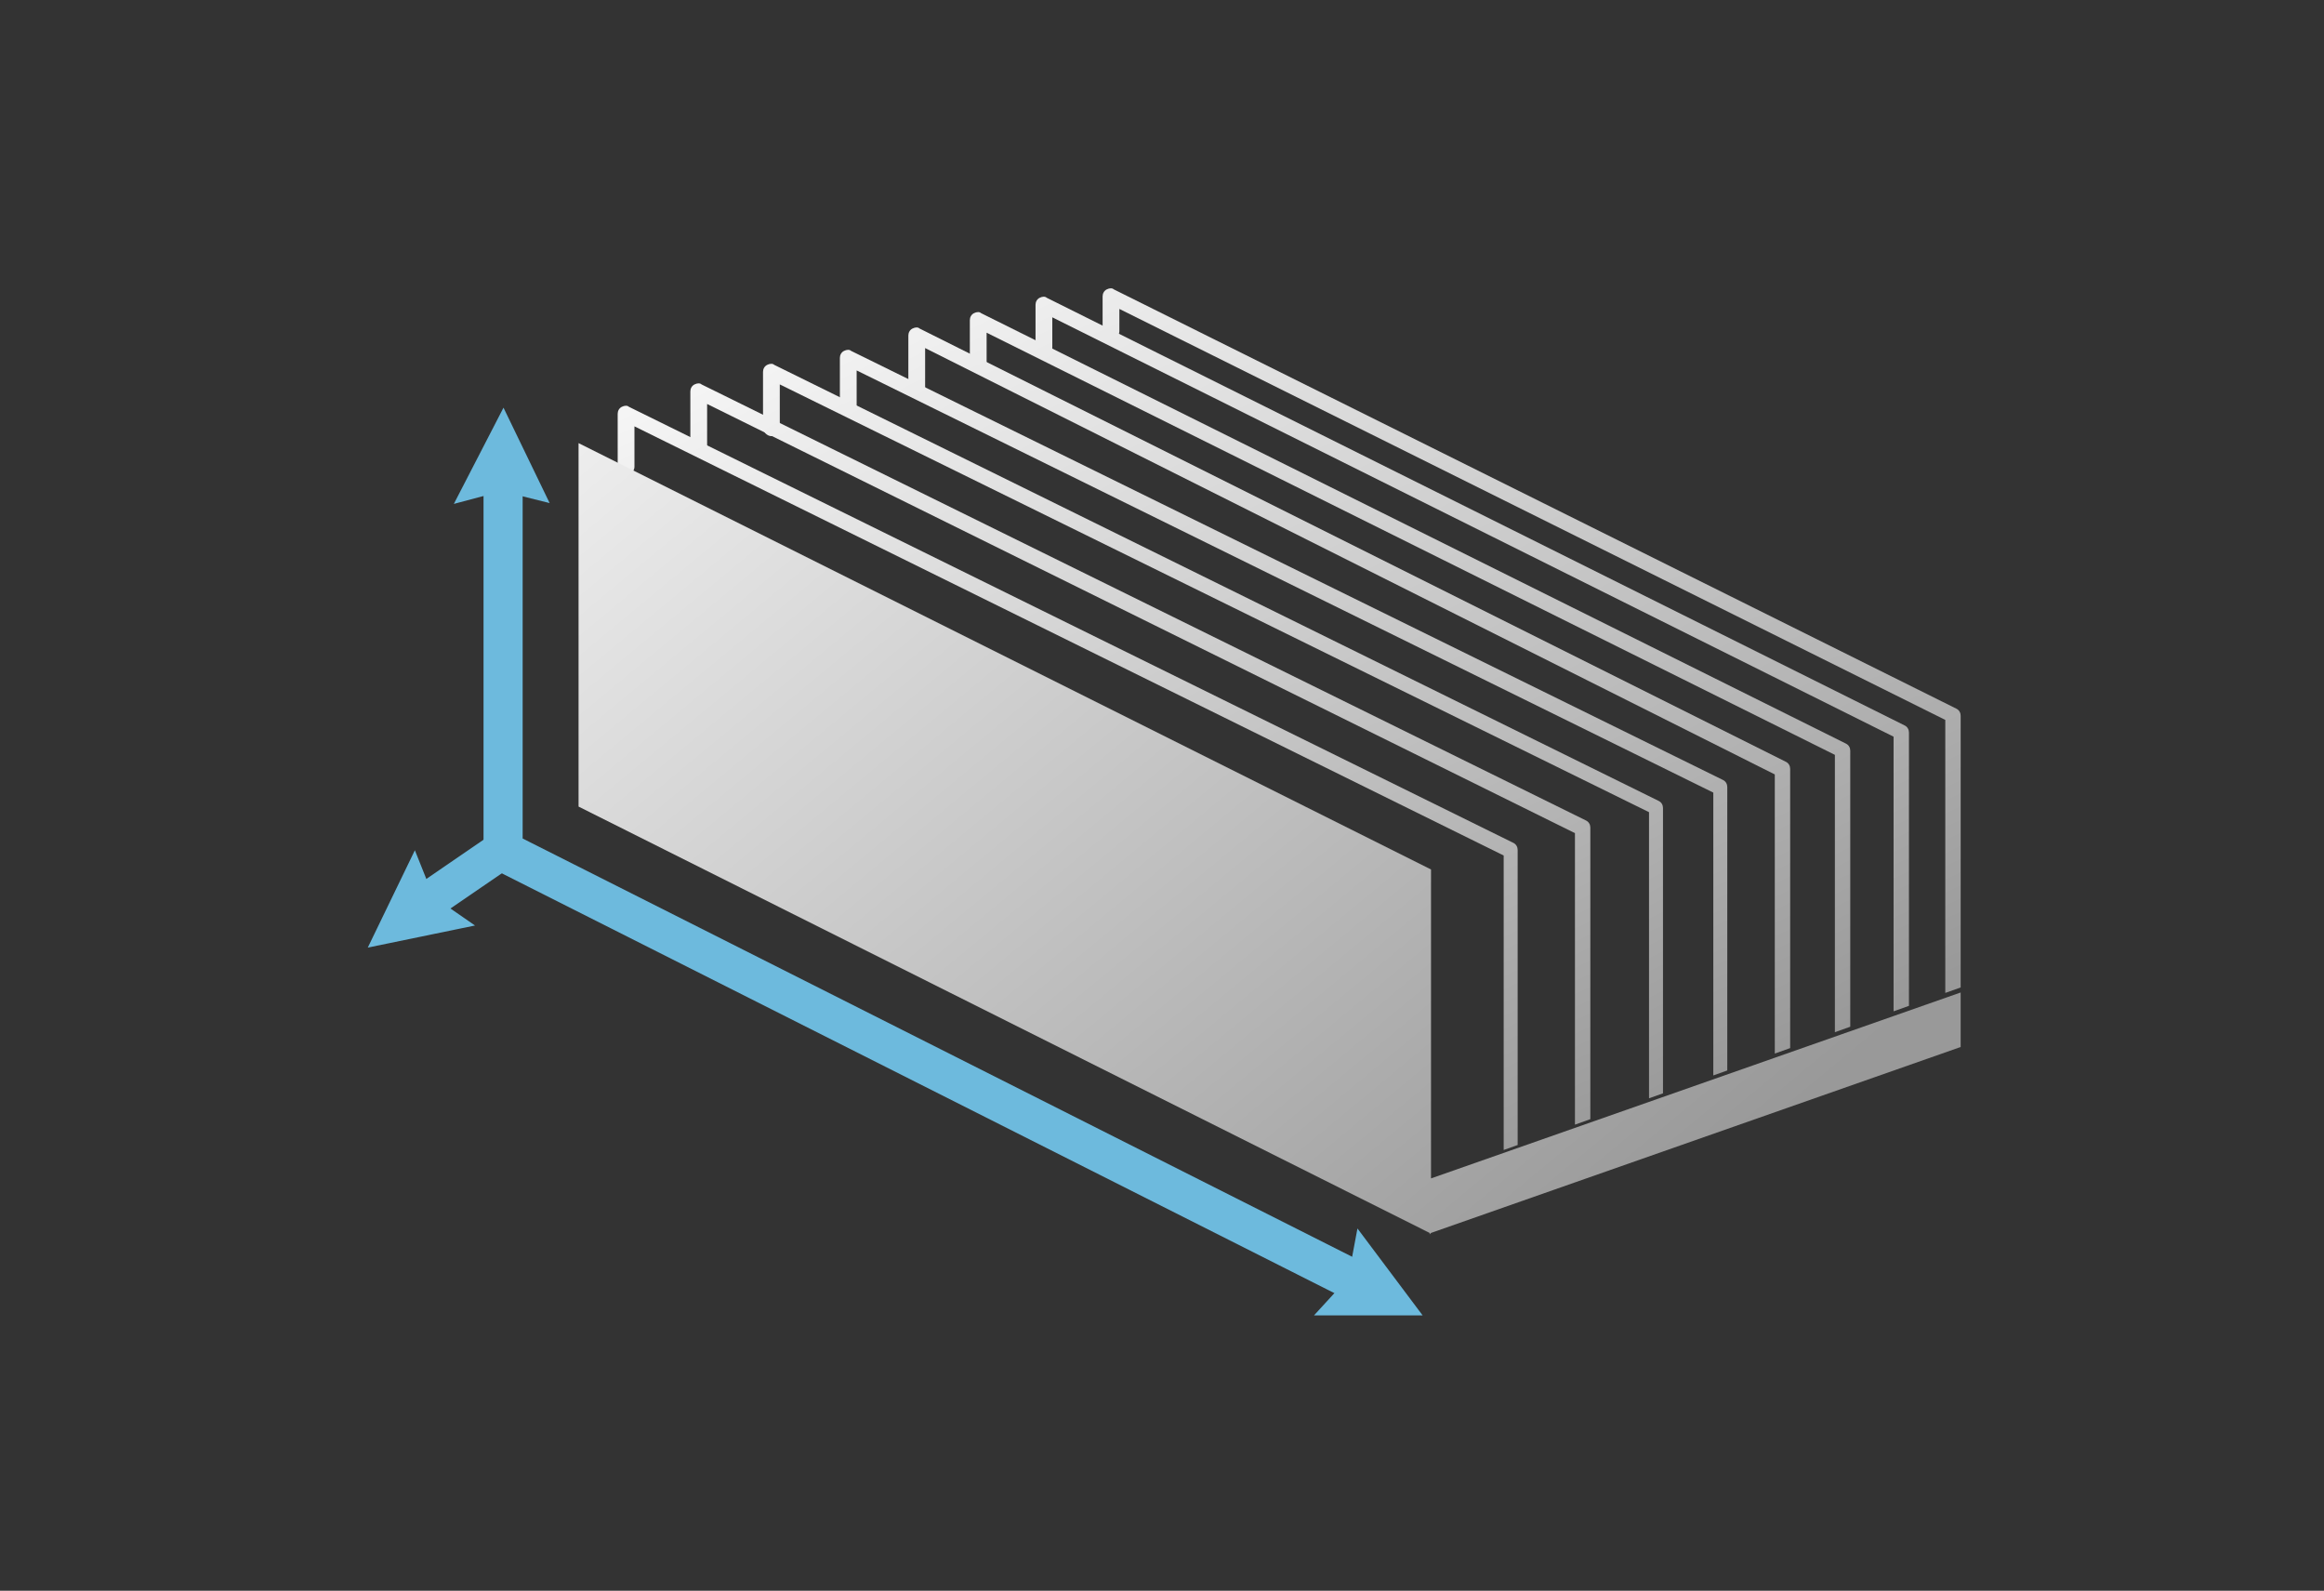
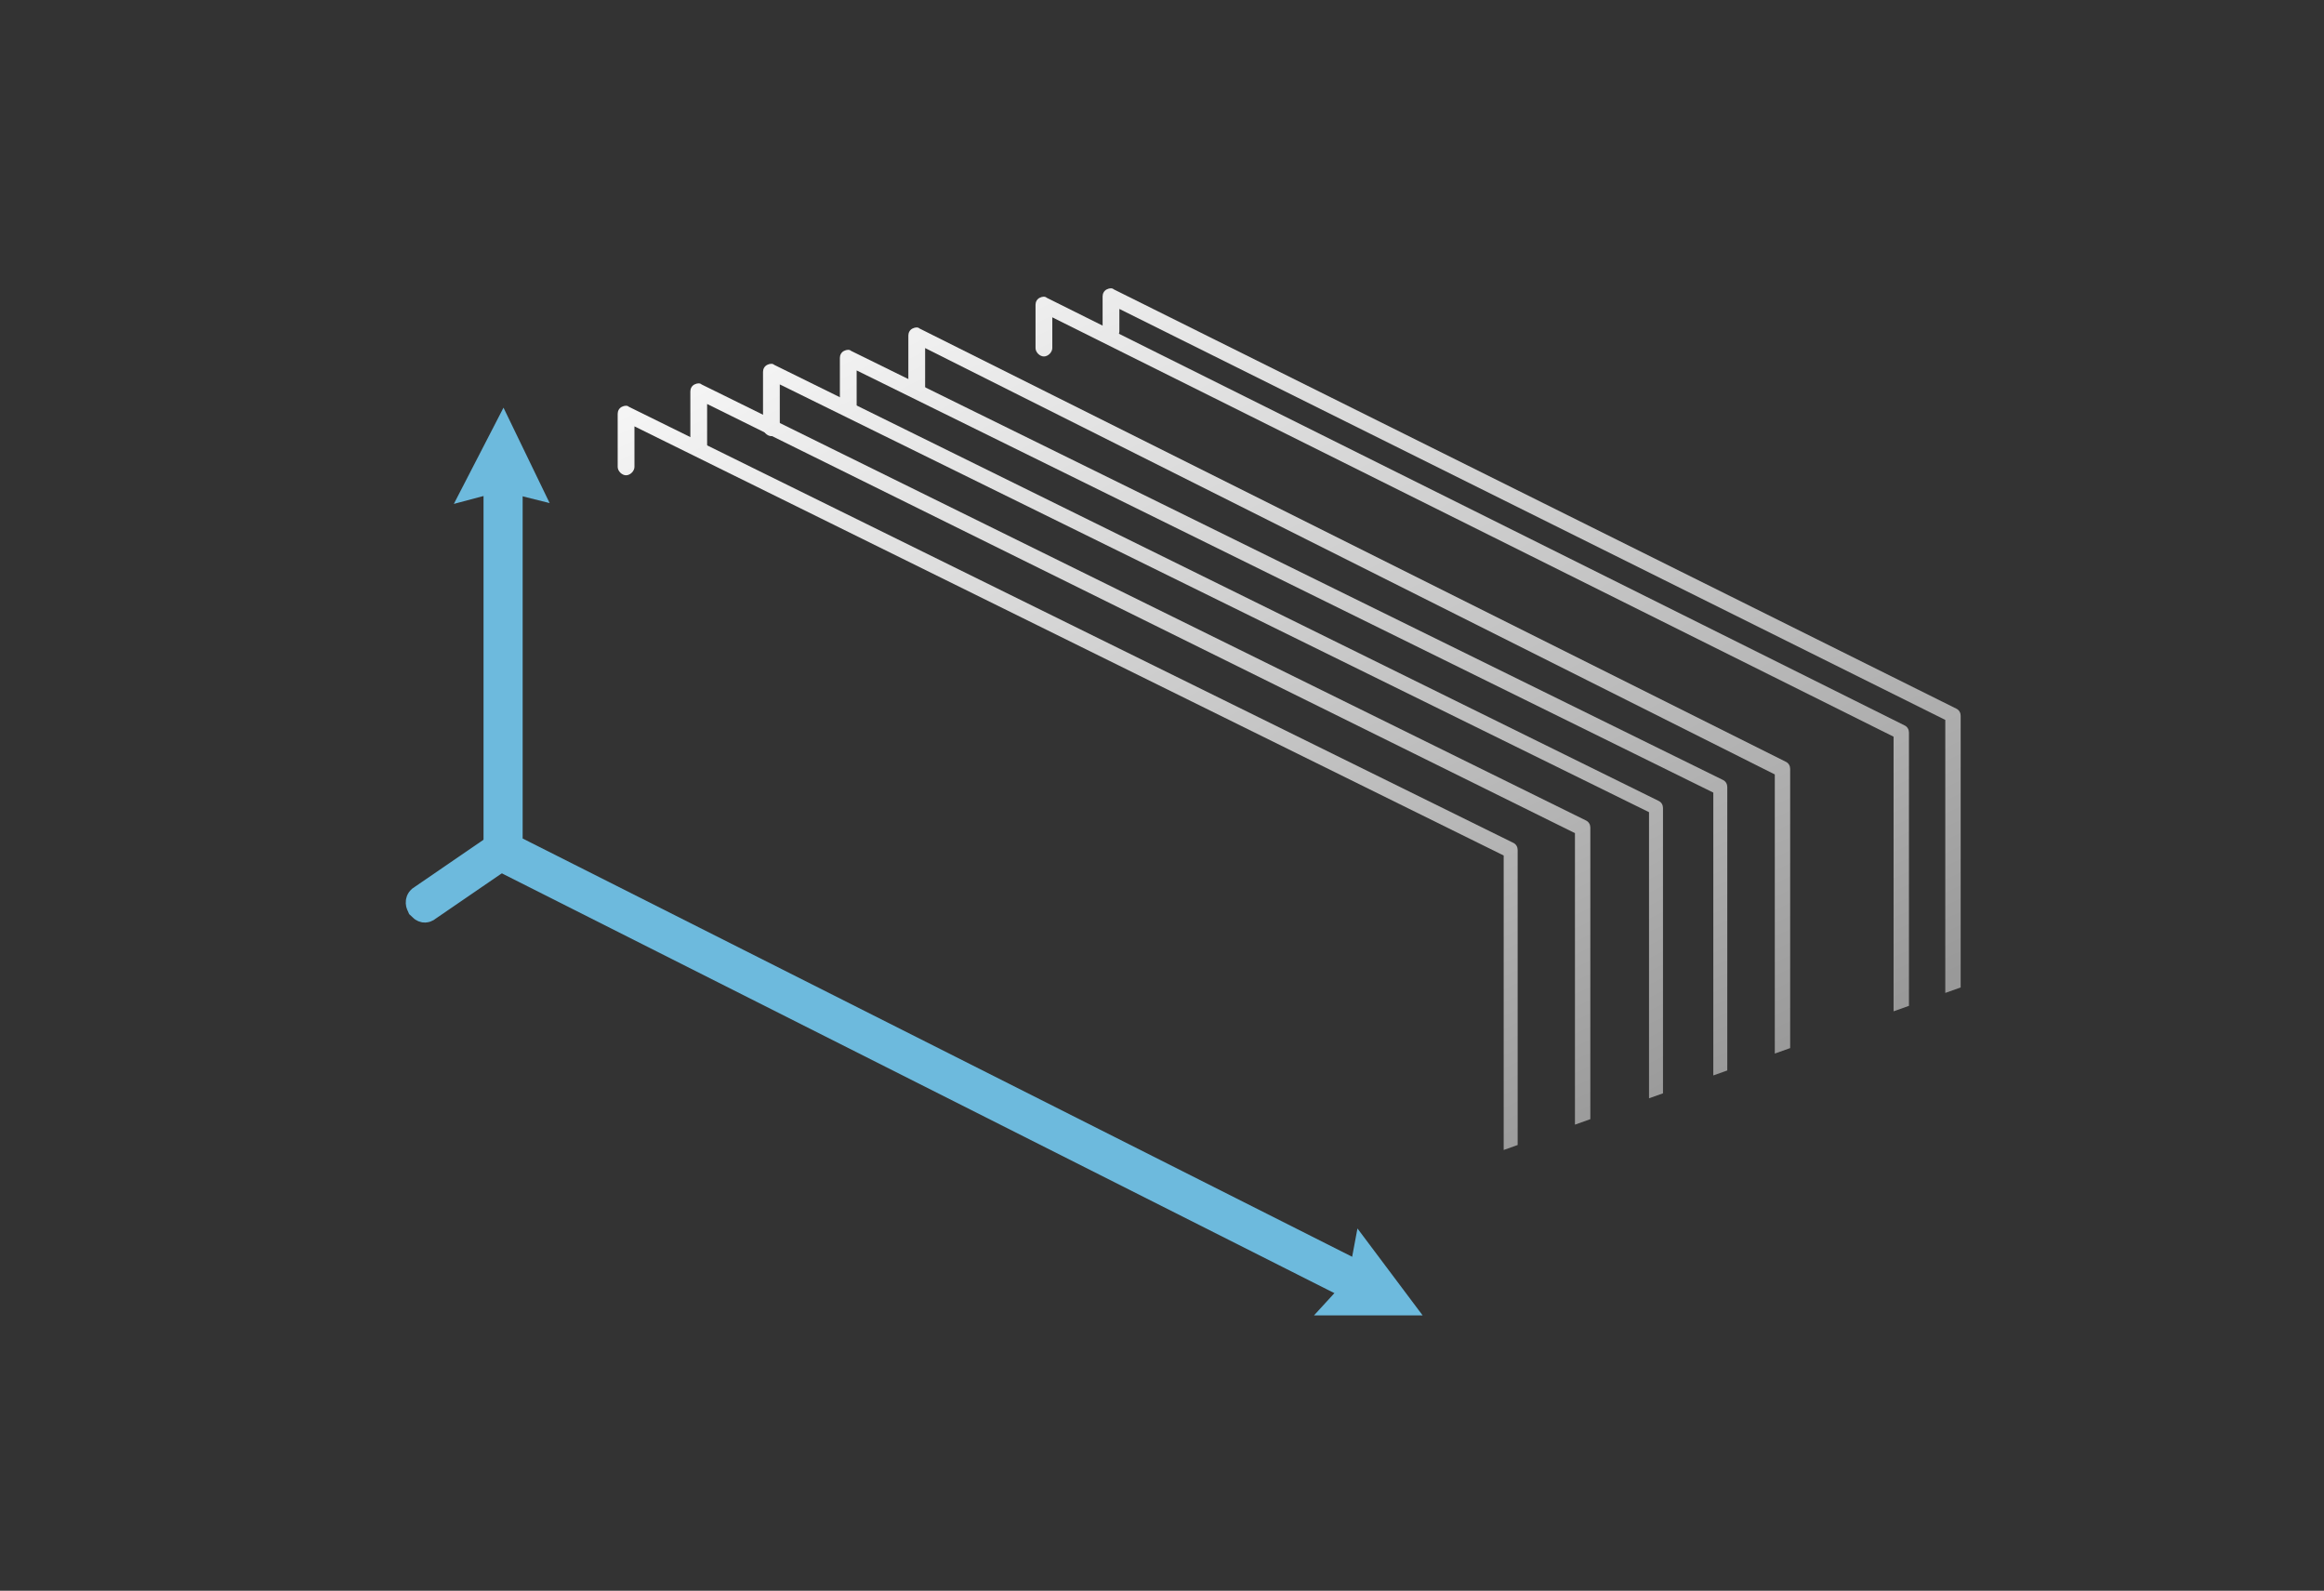
<svg xmlns="http://www.w3.org/2000/svg" xmlns:xlink="http://www.w3.org/1999/xlink" xml:space="preserve" id="圖層_1" x="0" y="0" version="1.1" viewBox="0 0 166.3 113.8">
  <rect x="0" y="0" width="166.3" height="113.8" fill="#333333" stroke="none" />
  <style>
    .st10{fill:#6dbadd;stroke:#6dbadd;stroke-width:2;stroke-miterlimit:10}
  </style>
  <defs>
    <path id="SVGID_1_" d="M42 31.6 54.2 9.9l64 11.9 39.1 28.9L142.1 70l-45 16z" />
  </defs>
  <clipPath id="SVGID_00000006665829555348446670000002407548785507404194_">
    <use xlink:href="#SVGID_1_" overflow="visible" />
  </clipPath>
  <g clip-path="url(#SVGID_00000006665829555348446670000002407548785507404194_)">
    <linearGradient id="SVGID_00000029760236176911282180000001835435880248660621_" x1="64.532" x2="102.299" y1="10.408" y2="87.947" gradientUnits="userSpaceOnUse">
      <stop offset="0" stop-color="#fff" />
      <stop offset="1" stop-color="#999" />
    </linearGradient>
    <path fill="url(#SVGID_00000029760236176911282180000001835435880248660621_)" d="M113.3 84.2c-.3 0-.6-.3-.6-.6v-24L50.6 28.9V32c0 .3-.3.6-.6.6s-.6-.3-.6-.6v-4c0-.2.1-.4.3-.5.2-.1.4-.1.5 0l63.3 31.2c.2.1.3.3.3.5v24.4c.1.4-.1.6-.5.6z" />
    <linearGradient id="SVGID_00000162328492244412756200000012967858329992636820_" x1="69.33" x2="107.097" y1="8.071" y2="85.61" gradientUnits="userSpaceOnUse">
      <stop offset="0" stop-color="#fff" />
      <stop offset="1" stop-color="#999" />
    </linearGradient>
    <path fill="url(#SVGID_00000162328492244412756200000012967858329992636820_)" d="M118.6 82.8c-.3 0-.6-.3-.6-.6V58.1L55.8 27.5v3.1c0 .3-.3.6-.6.6s-.6-.3-.6-.6v-4c0-.2.1-.4.3-.5.2-.1.4-.1.5 0l63.3 31.2c.2.1.3.3.3.5v24.4c.1.3-.1.6-.4.6z" />
    <linearGradient id="SVGID_00000078725002532222946920000004219887140091461534_" x1="59.754" x2="97.521" y1="12.735" y2="90.274" gradientUnits="userSpaceOnUse">
      <stop offset="0" stop-color="#fff" />
      <stop offset="1" stop-color="#999" />
    </linearGradient>
    <path fill="url(#SVGID_00000078725002532222946920000004219887140091461534_)" d="M108.2 85.8c-.3 0-.6-.3-.6-.6v-24L45.4 30.5v2.9c0 .3-.3.6-.6.6s-.6-.3-.6-.6v-3.8c0-.2.1-.4.3-.5.2-.1.4-.1.5 0l63.3 31.2c.2.1.3.3.3.5v24.4c.1.4-.1.6-.4.6z" />
    <linearGradient id="SVGID_00000107566745320013187790000002848671892047802534_" x1="74.003" x2="111.77" y1="5.795" y2="83.334" gradientUnits="userSpaceOnUse">
      <stop offset="0" stop-color="#fff" />
      <stop offset="1" stop-color="#999" />
    </linearGradient>
    <path fill="url(#SVGID_00000107566745320013187790000002848671892047802534_)" d="M123.2 81.3c-.3 0-.6-.3-.6-.6v-24L61.3 26.5V29c0 .3-.3.6-.6.6s-.6-.3-.6-.6v-3.4c0-.2.1-.4.3-.5.2-.1.4-.1.5 0l62.4 30.7c.2.1.3.3.3.5v24.4c.1.4-.1.6-.4.6z" />
    <linearGradient id="SVGID_00000018934842312724380670000006662211844452394643_" x1="78.208" x2="115.975" y1="3.747" y2="81.286" gradientUnits="userSpaceOnUse">
      <stop offset="0" stop-color="#fff" />
      <stop offset="1" stop-color="#999" />
    </linearGradient>
    <path fill="url(#SVGID_00000018934842312724380670000006662211844452394643_)" d="M127.6 79.5c-.3 0-.6-.3-.6-.6V55.4L66.2 24.9v3c0 .3-.3.6-.6.6s-.6-.3-.6-.6V24c0-.2.1-.4.3-.5.2-.1.4-.1.5 0l62 31c.2.1.3.3.3.5v23.9c0 .4-.2.6-.5.6z" />
    <linearGradient id="SVGID_00000021831248068439203900000017388854251262199485_" x1="82.4" x2="120.167" y1="1.705" y2="79.244" gradientUnits="userSpaceOnUse">
      <stop offset="0" stop-color="#fff" />
      <stop offset="1" stop-color="#999" />
    </linearGradient>
-     <path fill="url(#SVGID_00000021831248068439203900000017388854251262199485_)" d="M131.9 77.9c-.3 0-.6-.3-.6-.6V54L70.6 23.8V26c0 .3-.3.6-.6.6s-.6-.3-.6-.6v-3.1c0-.2.1-.4.3-.5.2-.1.4-.1.5 0l61.9 30.8c.2.1.3.3.3.5v23.7c.1.2-.2.5-.5.5z" />
    <linearGradient id="SVGID_00000166668505580694695040000000175720775176365719_" x1="86.44" x2="124.207" y1="-.263" y2="77.276" gradientUnits="userSpaceOnUse">
      <stop offset="0" stop-color="#fff" />
      <stop offset="1" stop-color="#999" />
    </linearGradient>
    <path fill="url(#SVGID_00000166668505580694695040000000175720775176365719_)" d="M136.1 76.5c-.3 0-.6-.3-.6-.6V52.7l-60.2-30v2.2c0 .3-.3.6-.6.6s-.6-.3-.6-.6v-3.1c0-.2.1-.4.3-.5.2-.1.4-.1.5 0l61.4 30.6c.2.1.3.3.3.5v23.5c0 .3-.2.6-.5.6z" />
    <linearGradient id="SVGID_00000137116292020571201070000013850471436985973686_" x1="90.363" x2="128.13" y1="-2.174" y2="75.365" gradientUnits="userSpaceOnUse">
      <stop offset="0" stop-color="#fff" />
      <stop offset="1" stop-color="#999" />
    </linearGradient>
    <path fill="url(#SVGID_00000137116292020571201070000013850471436985973686_)" d="M139.8 75.3c-.3 0-.6-.3-.6-.6V51.5L80.1 22.1v1.6c0 .3-.3.6-.6.6s-.6-.3-.6-.6v-2.5c0-.2.1-.4.3-.5.2-.1.4-.1.5 0l60.3 30c.2.1.3.3.3.5v23.6c.1.3-.2.5-.5.5z" />
  </g>
  <linearGradient id="SVGID_00000111155684506593526680000011760372424908689085_" x1="42.275" x2="113.464" y1="5.733" y2="91.628" gradientUnits="userSpaceOnUse">
    <stop offset="0" stop-color="#fff" />
    <stop offset="1" stop-color="#999" />
  </linearGradient>
-   <path fill="url(#SVGID_00000111155684506593526680000011760372424908689085_)" d="m140.3 71-37.9 13.3V62.2l-61-30.5v26l60.9 30.5v.1l.1-.1v.1-.1l37.9-13.3z" />
  <g>
    <path d="M97.3 92.2h-.2l-61.5-31V33.8c0-.2.2-.4.4-.4s.4.2.4.4v26.8l61.1 30.8c.2.1.3.3.2.5-.2.2-.3.3-.4.3z" class="st10" />
    <path d="M30.4 65c-.1 0-.2-.1-.3-.2-.1-.2-.1-.4.1-.5l5.4-3.7c.2-.1.4-.1.5.1.1.2.1.4-.1.5l-5.4 3.7c-.1.1-.2.1-.2.1zM37.5 34.5 36 31.4l-1.6 3.1 1.5-.4zM96.3 93.1h3.5l-2.1-2.8-.3 1.6z" class="st10" />
-     <path d="m29.6 63.3-1.5 3.1 3.4-.7-1.3-.9z" class="st10" />
  </g>
</svg>